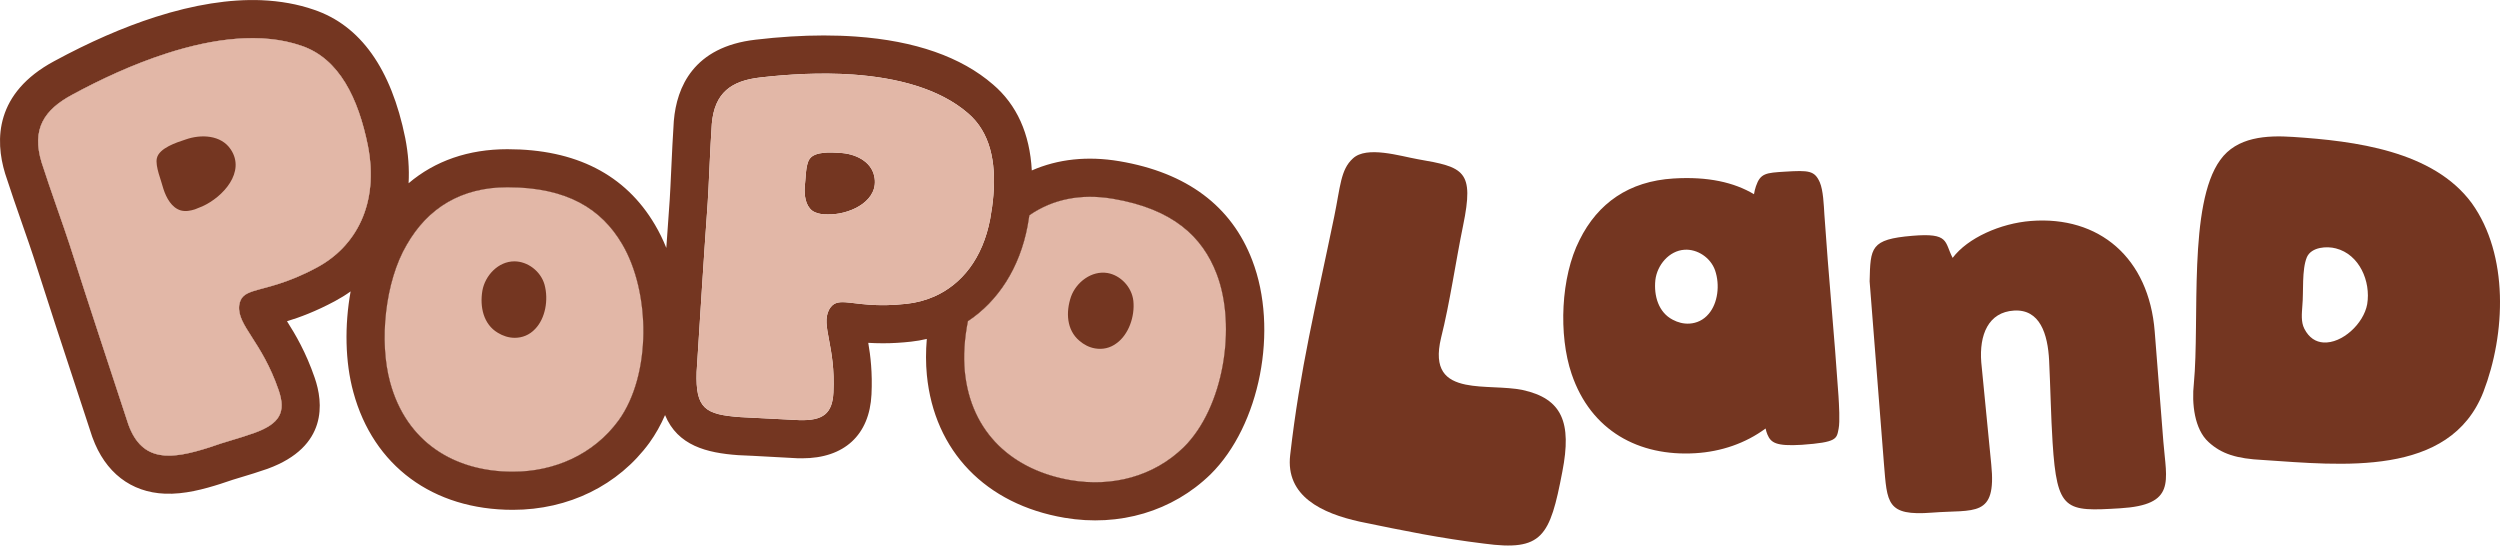
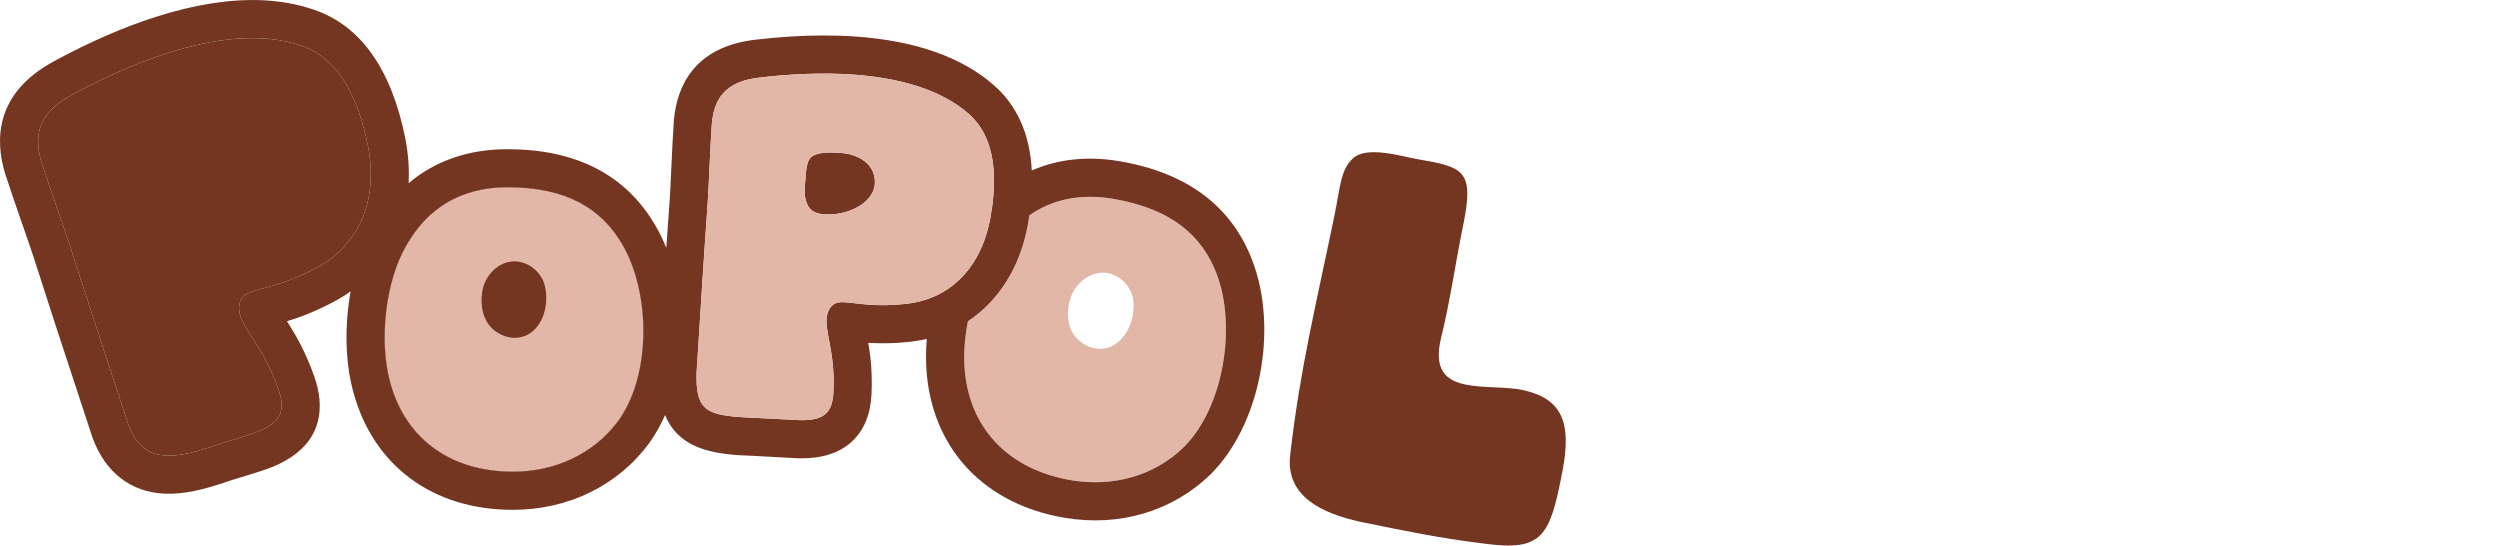
<svg xmlns="http://www.w3.org/2000/svg" version="1.1" id="Layer_1" x="0px" y="0px" width="389.112px" height="84.908px" viewBox="0 0 389.112 84.908" enable-background="new 0 0 389.112 84.908" xml:space="preserve">
  <path fill="#743621" d="M96.284,65.426c-3.909,5.347-10.038,7.992-16.465,7.992c-9.131,0-16.582-4.624-19.101-13.937  c-1.737-6.361-0.782-15.675,2.586-21.379c3.301-5.771,8.532-8.957,15.675-8.957c9.372,0,14.661,3.426,17.846,8.831  C101.264,45.486,101.39,58.342,96.284,65.426" />
  <path fill="#E2B7A7" d="M96.825,37.977c-3.185-5.405-8.474-8.832-17.846-8.832c-7.142,0-12.373,3.185-15.674,8.957  c-3.368,5.705-4.324,15.018-2.586,21.379c2.519,9.313,9.97,13.937,19.101,13.937c6.428,0,12.556-2.645,16.465-7.992  C101.39,58.342,101.264,45.485,96.825,37.977 M83.303,51.189c-0.897,0.966-2.036,1.39-3.185,1.39c-0.956,0-1.863-0.309-2.635-0.782  c-2.229-1.322-2.828-4.024-2.403-6.553c0.415-2.346,2.461-4.566,4.98-4.566c2.046,0,4.083,1.506,4.69,3.61  C85.407,46.692,84.866,49.568,83.303,51.189" />
-   <path fill="#743621" d="M184.24,69.605c-4.739,4.623-11.225,6.206-17.566,5.134c-8.995-1.534-15.568-7.335-16.505-16.938  c-0.231-2.383-0.058-5.086,0.482-7.808c4.721-3.127,8.07-8.31,9.295-14.844c0.106-0.55,0.193-1.101,0.27-1.641  c3.619-2.499,7.973-3.417,13.03-2.567c9.237,1.573,13.879,5.83,16.118,11.688C192.492,50.774,190.455,63.467,184.24,69.605" />
  <path fill="#E2B7A7" d="M189.365,42.629c-2.239-5.858-6.881-10.115-16.118-11.688c-5.057-0.849-9.411,0.068-13.03,2.567  c-0.077,0.541-0.164,1.091-0.27,1.641c-1.226,6.534-4.575,11.717-9.295,14.844c-0.54,2.722-0.713,5.424-0.482,7.809  c0.937,9.603,7.51,15.403,16.505,16.938c6.341,1.072,12.827-0.512,17.566-5.134C190.455,63.467,192.492,50.774,189.365,42.629   M173.825,53.399c-1.042,0.802-2.239,1.024-3.368,0.831c-0.946-0.155-1.785-0.608-2.471-1.207c-1.979-1.679-2.114-4.44-1.284-6.862  c0.811-2.239,3.195-4.083,5.685-3.667c2.007,0.348,3.774,2.162,4.015,4.343C176.653,49.308,175.64,52.068,173.825,53.399" />
  <path fill="#743621" d="M129.418,33.363c-0.376-0.02-0.743,0.029-1.119,0c-0.667-0.048-1.323-0.174-1.893-0.579  c-1.052-0.82-1.235-2.394-1.148-3.726c0.154-1.1,0.097-3.407,0.753-4.323c0.831-1.207,3.417-1.023,4.681-0.937  c2.297,0.087,4.894,1.236,5.386,3.648C136.86,31.143,132.623,33.228,129.418,33.363" />
  <path fill="#743621" d="M194.905,40.515c-3.224-8.454-10.183-13.646-20.664-15.423c-4.971-0.839-9.565-0.348-13.647,1.438  c-0.309-5.733-2.335-10.221-6.033-13.377c-4.951-4.295-12.131-6.804-21.32-7.461c-1.612-0.116-3.301-0.173-5.019-0.173  c-3.34,0-6.92,0.222-10.598,0.656c-9.729,1.1-12.296,7.452-12.74,12.576l-0.01,0.097c-0.154,2.278-0.289,5.135-0.405,7.664  c-0.086,1.843-0.164,3.59-0.231,4.555c-0.203,2.809-0.376,5.25-0.531,7.519c-0.502-1.265-1.101-2.48-1.776-3.619  c-4.595-7.799-12.315-11.746-22.952-11.746c-6.061,0-11.263,1.805-15.384,5.299c0.125-2.259-0.048-4.623-0.521-7.036  c-2.182-10.8-6.979-17.527-14.208-19.969c-2.5-0.869-5.25-1.361-8.185-1.486c-4.922-0.193-10.462,0.686-16.475,2.606  c-5.009,1.602-10.328,3.929-15.79,6.892c-9.179,4.941-9.217,12.228-7.625,17.469l0.028,0.087c0.773,2.403,1.815,5.415,2.742,8.069  c0.676,1.94,1.313,3.764,1.641,4.787c2.596,8.117,4.304,13.311,6.467,19.873c0.811,2.452,1.67,5.086,2.664,8.117l0.068,0.183  c1.968,5.415,5.974,8.513,11.263,8.725c3.031,0.126,6.1-0.714,8.706-1.544l0.165-0.058c1.225-0.435,2.19-0.715,3.204-1.023  c1.12-0.338,2.278-0.685,3.841-1.227l0.078-0.028c9.439-3.446,8.638-10.357,7.326-14.149c-1.371-3.997-3.002-6.747-4.314-8.813  c1.969-0.598,4.458-1.516,7.46-3.127c0.859-0.463,1.68-0.965,2.442-1.515c-0.955,5.29-0.869,10.964,0.425,15.684  C58.103,72.5,67.378,79.353,79.819,79.353c8.666,0,16.417-3.803,21.271-10.452c0.937-1.303,1.747-2.742,2.422-4.296  c1.96,4.769,6.516,5.888,11.351,6.236l0.174,0.009c1.332,0.048,2.973,0.145,4.613,0.231c1.554,0.087,3.108,0.174,4.44,0.242h0.077  c0.231,0.01,0.464,0.01,0.686,0.01c6.553,0,10.481-3.629,10.79-9.941c0.164-3.359-0.154-6.023-0.502-8.03  c0.695,0.038,1.458,0.068,2.288,0.068c1.419,0,2.896-0.087,4.362-0.251c0.84-0.096,1.66-0.231,2.461-0.425  c-0.164,1.931-0.164,3.823,0.009,5.617c1.148,11.834,9.16,20.134,21.427,22.219c8.542,1.447,16.813-1.004,22.72-6.756  C196.121,66.217,199.036,51.267,194.905,40.515 M49.329,41.635c-4.719,2.548-7.934,3.05-9.893,3.678  c-1.332,0.434-2.036,0.916-2.21,2.268c-0.299,3.118,3.522,5.511,6.148,13.145c1.177,3.427,0.193,5.212-3.754,6.65  c-2.876,1.014-4.344,1.303-7.056,2.269c-5.888,1.882-10.424,2.393-12.586-3.562c-3.648-11.119-5.559-16.814-9.13-27.951  c-0.801-2.51-3.05-8.706-4.382-12.866c-1.573-5.203,0.406-8.175,4.758-10.521c4.276-2.316,9.381-4.729,14.796-6.466  c7.132-2.288,14.67-3.32,20.896-1.158c5.917,1.998,8.871,8.232,10.347,15.538C59.048,31.771,55.381,38.392,49.329,41.635   M96.284,65.426c-3.909,5.347-10.038,7.992-16.465,7.992c-9.131,0-16.582-4.624-19.101-13.937  c-1.737-6.361-0.782-15.675,2.586-21.379c3.301-5.771,8.532-8.957,15.674-8.957c9.372,0,14.662,3.426,17.846,8.831  C101.265,45.486,101.391,58.342,96.284,65.426 M145.44,46.132c-1.361,0.599-2.809,0.985-4.304,1.149  c-4.797,0.55-7.644-0.097-9.498-0.232c-1.254-0.086-2.007,0.087-2.605,1.158c-1.293,2.51,1.052,5.627,0.685,12.875  c-0.165,3.262-1.583,4.431-5.367,4.305c-2.741-0.116-6.476-0.357-9.063-0.463c-5.549-0.396-7.045-1.322-6.862-7.025  c0.675-10.511,0.984-15.917,1.728-26.417c0.164-2.364,0.367-8.3,0.637-12.219c0.425-4.875,3.079-6.688,7.5-7.2  c4.343-0.502,9.42-0.811,14.525-0.454c6.727,0.482,13.377,2.143,17.856,6.023c3.455,2.954,4.362,7.567,3.947,12.721  c-0.097,1.216-0.271,2.47-0.501,3.725C152.939,40.284,149.638,44.27,145.44,46.132 M184.24,69.605  c-4.739,4.623-11.225,6.206-17.566,5.134c-8.995-1.534-15.568-7.335-16.505-16.938c-0.231-2.383-0.058-5.086,0.482-7.808  c4.721-3.127,8.07-8.31,9.295-14.844c0.106-0.55,0.193-1.101,0.27-1.641c3.619-2.499,7.973-3.417,13.03-2.567  c9.237,1.573,13.879,5.83,16.118,11.688C192.492,50.774,190.455,63.467,184.24,69.605" />
  <path fill="#E2B7A7" d="M150.671,17.631c-4.479-3.88-11.129-5.54-17.855-6.022c-5.106-0.357-10.183-0.048-14.526,0.454  c-4.42,0.512-7.075,2.326-7.5,7.2c-0.27,3.919-0.473,9.855-0.637,12.22c-0.743,10.5-1.052,15.906-1.728,26.416  c-0.184,5.704,1.313,6.631,6.863,7.026c2.586,0.106,6.322,0.348,9.063,0.463c3.784,0.126,5.202-1.041,5.367-4.304  c0.367-7.248-1.979-10.366-0.686-12.875c0.599-1.071,1.352-1.246,2.606-1.158c1.853,0.135,4.7,0.782,9.498,0.232  c1.497-0.165,2.944-0.551,4.305-1.149c4.198-1.863,7.499-5.849,8.677-12.055c0.231-1.255,0.405-2.509,0.501-3.726  C155.034,25.198,154.126,20.584,150.671,17.631 M129.418,33.363c-0.376-0.02-0.743,0.029-1.119,0  c-0.667-0.048-1.323-0.174-1.893-0.579c-1.052-0.82-1.235-2.394-1.148-3.726c0.154-1.1,0.097-3.407,0.753-4.323  c0.831-1.207,3.417-1.023,4.681-0.937c2.297,0.087,4.894,1.236,5.386,3.648C136.86,31.143,132.623,33.228,129.418,33.363" />
  <path fill="#743621" d="M49.329,41.635c-4.72,2.547-7.934,3.05-9.893,3.677c-1.332,0.435-2.036,0.917-2.21,2.268  c-0.299,3.118,3.522,5.512,6.148,13.146c1.178,3.427,0.193,5.212-3.754,6.65c-2.876,1.014-4.344,1.303-7.056,2.269  c-5.888,1.882-10.424,2.393-12.586-3.562c-3.648-11.119-5.559-16.814-9.13-27.952c-0.801-2.509-3.05-8.705-4.382-12.865  c-1.573-5.202,0.406-8.175,4.758-10.521c4.276-2.316,9.381-4.729,14.796-6.466c7.132-2.288,14.67-3.32,20.896-1.159  c5.917,1.999,8.871,8.233,10.347,15.539C59.048,31.771,55.381,38.392,49.329,41.635" />
-   <path fill="#E2B7A7" d="M57.263,22.659c-1.476-7.306-4.43-13.541-10.347-15.538c-6.225-2.163-13.763-1.13-20.896,1.158  c-5.415,1.737-10.521,4.15-14.796,6.466c-4.353,2.346-6.331,5.318-4.758,10.521c1.332,4.16,3.581,10.356,4.382,12.866  c3.571,11.138,5.482,16.832,9.13,27.951c2.163,5.955,6.699,5.443,12.586,3.562c2.712-0.966,4.179-1.255,7.056-2.269  c3.947-1.438,4.932-3.224,3.754-6.65c-2.625-7.634-6.447-10.028-6.148-13.146c0.173-1.351,0.878-1.833,2.21-2.268  c1.959-0.627,5.173-1.13,9.893-3.677C55.381,38.392,59.048,31.771,57.263,22.659 M31.493,32.118  c-0.386,0.125-0.752,0.328-1.148,0.463c-0.705,0.222-1.438,0.367-2.191,0.173c-1.428-0.405-2.268-1.949-2.722-3.359  c-0.299-1.206-1.313-3.561-1.014-4.777c0.357-1.583,3.108-2.461,4.44-2.896c2.403-0.858,5.559-0.743,7.065,1.545  C38.249,26.762,34.736,30.651,31.493,32.118" />
  <path fill="#743621" d="M207.667,33.701c0.958-4.648,0.978-7.291,2.899-9.033c2.143-2.023,7.39-0.365,10.086,0.108  c7.221,1.243,8.842,1.744,7.071,10.334c-1.138,5.518-2.052,11.998-3.427,17.466c-1.2,5.012,0.764,6.652,3.836,7.286  c2.681,0.553,6.186,0.287,8.867,0.839c6.133,1.348,7.671,5.036,6.174,12.697C241.233,83.6,240.036,85.817,231,84.61  c-6.89-0.844-12.407-1.982-19.346-3.414c-5.894-1.298-11.592-3.952-10.844-10.372C202.342,57.418,204.806,47.576,207.667,33.701" />
-   <path fill="#743621" d="M341.462,59.699c0.932-9.879-0.914-27.878,4.1-34.792c2.587-3.625,7.228-3.869,11.354-3.595  c9.551,0.633,21.806,2.134,27.82,10.333c5.748,8.044,5.283,20.298,1.779,29.385c-5.231,13.32-22.15,11.37-34.315,10.564  c-4.057-0.199-6.435-0.933-8.452-2.792C341.534,66.791,341.12,62.782,341.462,59.699 M361.626,53.305  c2.886,0.191,6.266-2.897,6.817-5.966c0.579-3.551-1.213-7.744-4.878-8.677c-1.358-0.364-3.779-0.251-4.507,1.357  c-0.821,1.949-0.5,5.42-0.707,7.546c-0.082,1.237-0.239,2.538,0.311,3.61C359.396,52.606,360.459,53.228,361.626,53.305" />
-   <path fill="#743621" d="M283.956,33.397c-0.089-1.451-0.173-3.779-0.716-5.028c-0.812-1.815-1.69-1.879-5.407-1.651  c-2.961,0.181-3.833,0.235-4.525,2.259c-0.139,0.402-0.237,0.821-0.308,1.25c-3.118-1.85-7.163-2.775-12.528-2.446  c-6.913,0.424-11.777,3.812-14.629,9.583c-2.915,5.718-3.292,14.776-1.231,20.831c2.991,8.853,10.466,12.885,19.295,12.343  c3.98-0.244,7.773-1.534,10.898-3.845c0.08,0.358,0.173,0.684,0.288,0.945c0.543,1.25,1.279,1.845,5.344,1.596  c5.514-0.396,5.425-0.915,5.735-2.508c0.228-1.063,0.052-3.909-0.019-5.071C285.518,52.249,284.589,42.803,283.956,33.397   M265.958,48.842c-0.815,0.982-1.894,1.457-2.997,1.524c-0.929,0.058-1.818-0.18-2.602-0.599c-2.227-1.146-2.967-3.723-2.71-6.188  c0.268-2.29,2.11-4.561,4.549-4.71c1.975-0.122,4.039,1.21,4.744,3.208C267.724,44.361,267.372,47.181,265.958,48.842" />
-   <path fill="#743621" d="M318.937,56.136c-0.206-4.178-1.438-8.045-5.472-7.797c-3.972,0.246-5.429,3.737-5.091,8.051l1.556,15.896  c0.848,8.369-2.613,6.985-9.195,7.501c-7.14,0.561-7.001-1.495-7.512-7.652l-2.225-28.343c0.127-5.284,0.121-6.539,6.628-7.09  c5.841-0.495,4.982,0.926,6.293,3.437c2.331-3.104,7.435-5.375,12.17-5.747c10.616-0.833,18.38,5.718,19.282,17.213l1.342,17.097  c0.491,6.244,2.027,9.883-6.747,10.413c-8.481,0.512-9.806,0.469-10.491-10.237C319.211,64.737,319.142,60.314,318.937,56.136" />
</svg>